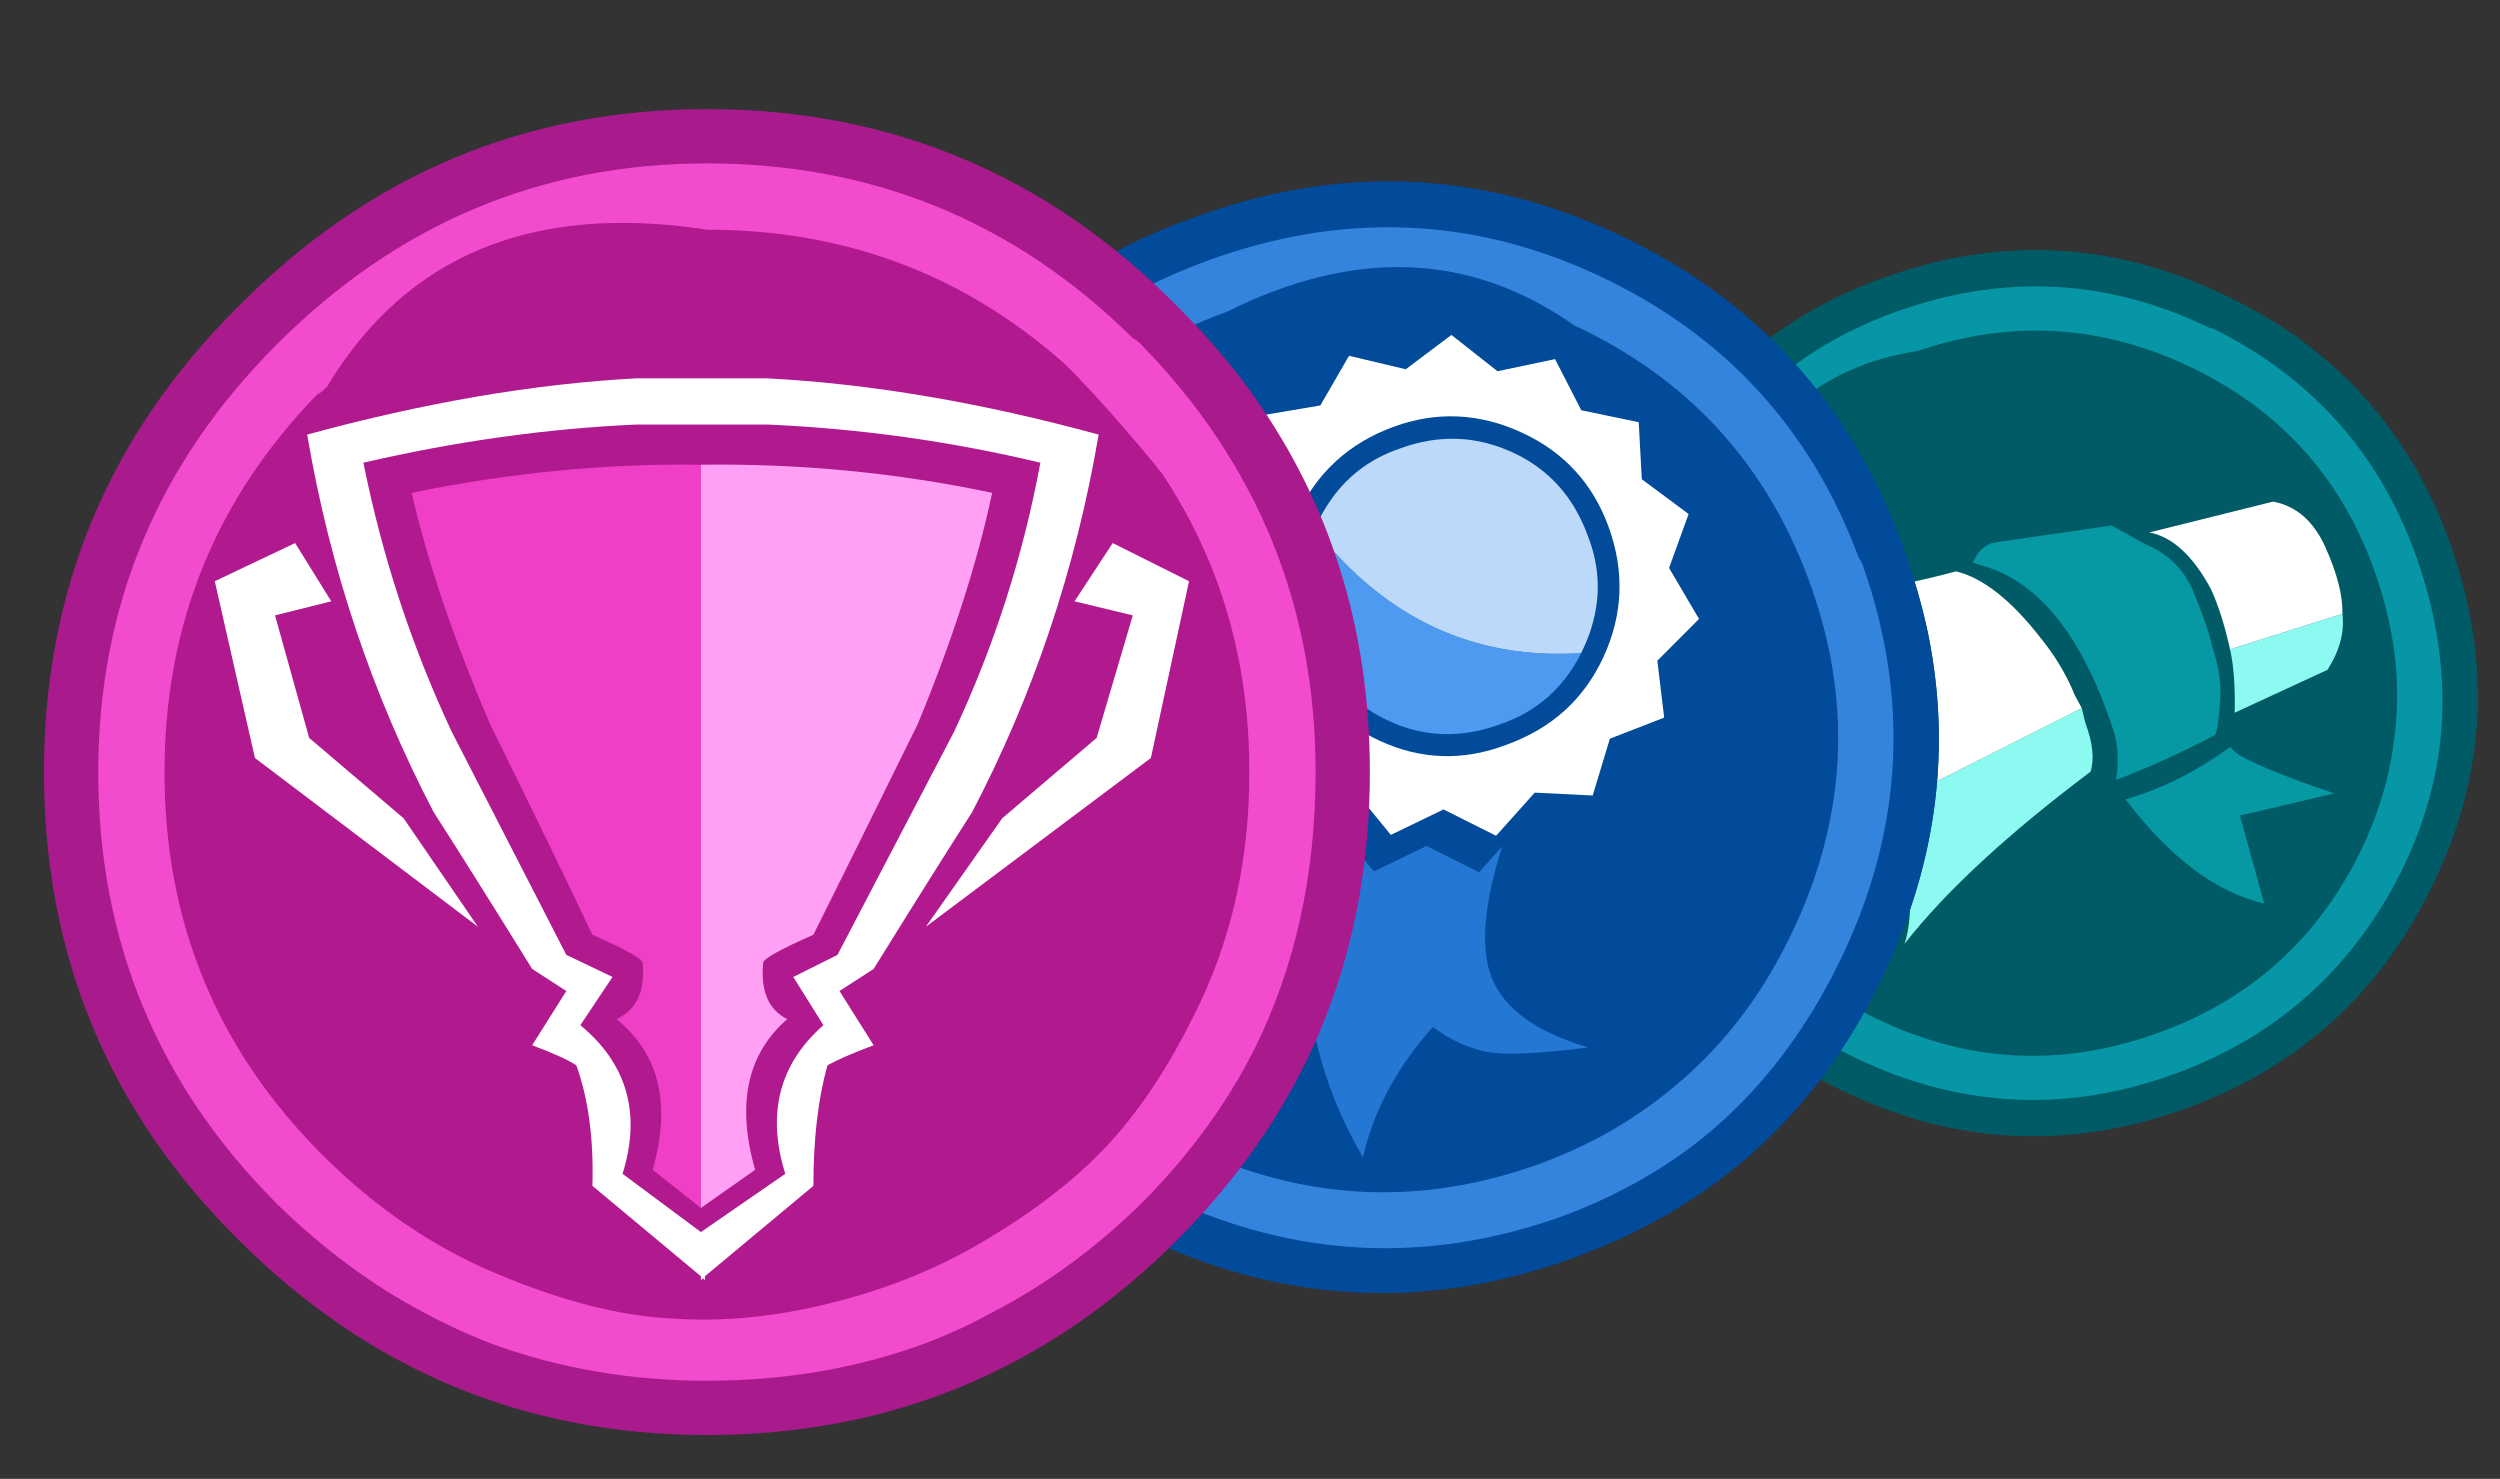
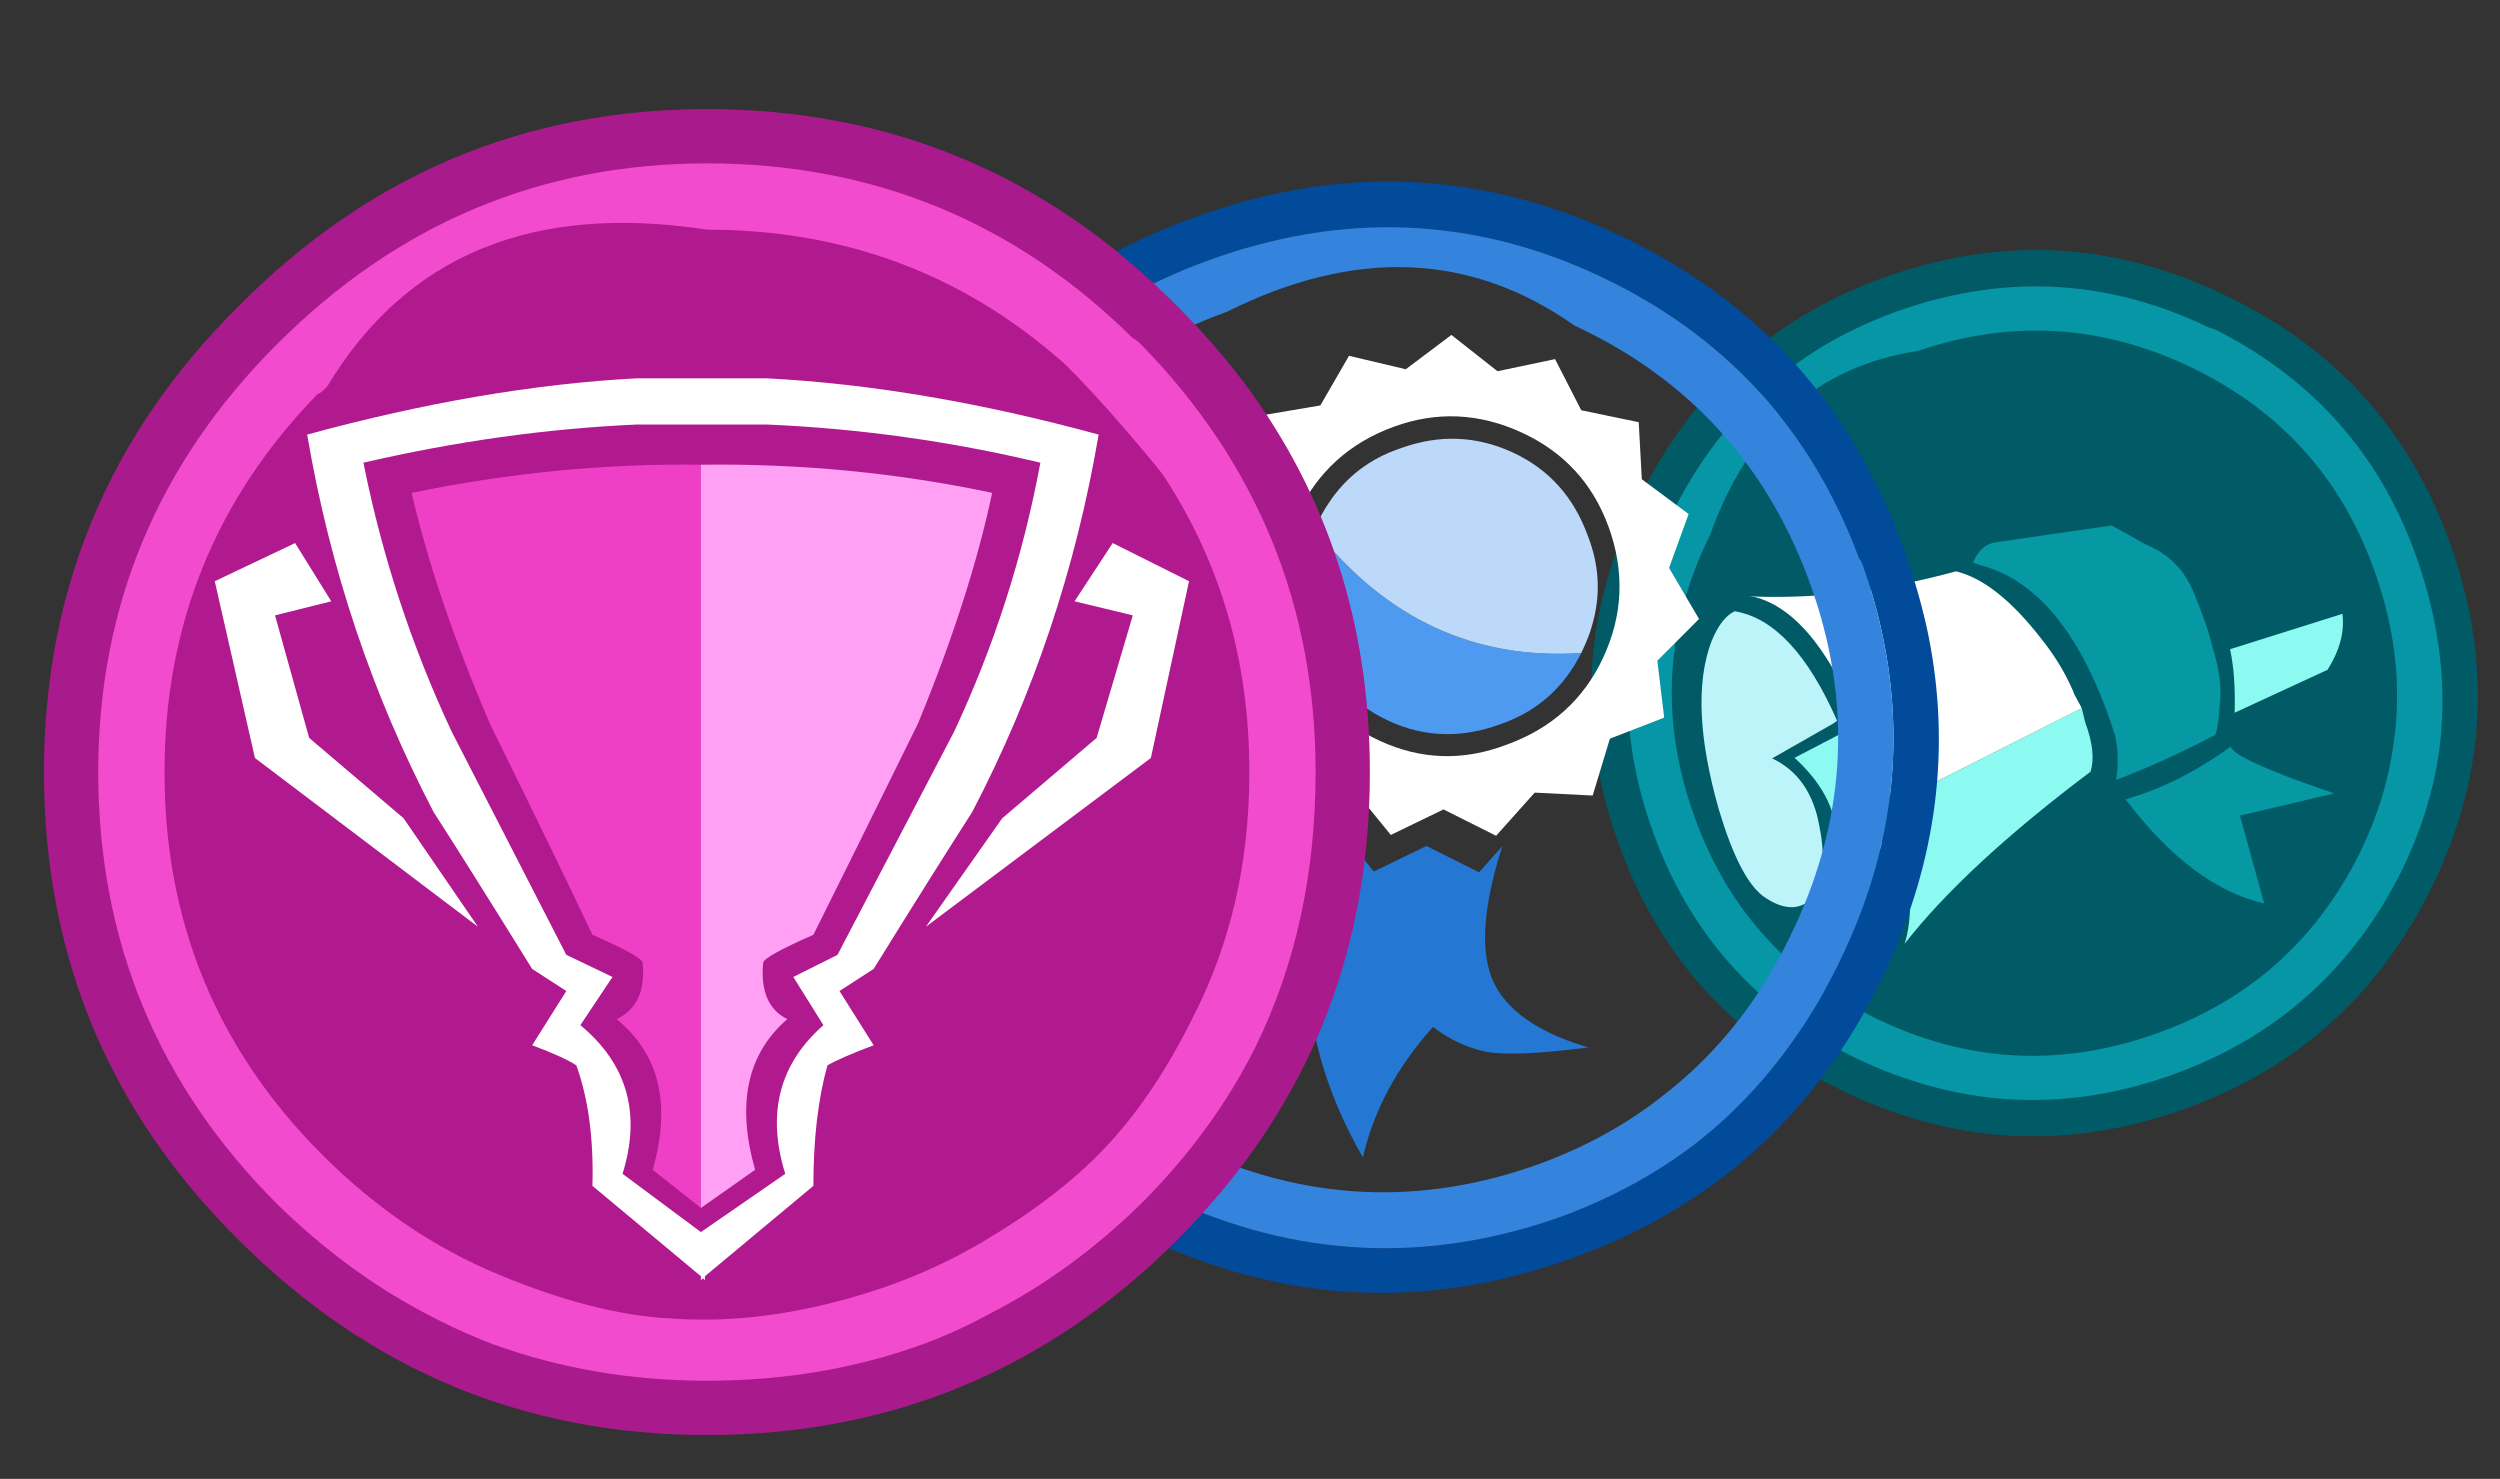
<svg xmlns="http://www.w3.org/2000/svg" id="icoMovs" image-rendering="auto" baseProfile="basic" version="1.1" x="0px" y="0px" width="71" height="42">
  <rect width="100%" height="100%" fill="#333333" stroke="none" />
  <g id="000-EXPORT_icoNtfLeague" overflow="visible">
    <g id="Iconos_icoLeaguePrizeD0" transform="matrix(.72 -.245 .245 .72 41.85 11.85)">
      <path fill="#005B66" stroke="none" d="M29.9 6.85Q29.136 5.836 28.2 4.9 23.35 0 16.5 0 9.7 0 4.85 4.9 0 9.7 0 16.5 0 23.35 4.85 28.15 9.7 33 16.5 33 23.35 33 28.2 28.15 30.697 25.652 31.9 22.6 33 19.785 33 16.5 33 11.027 29.9 6.85Z" />
      <path fill="#8CFAF0" stroke="none" d="M9.2 15.6L7.25 15.9Q8.222 17.669 7.8 19.15 7.377 20.679 6.45 21.25L9.3 20.1Q9.45 18.95 9.2 15.6M10.05 20.2Q9.774 22.620 8.9 23.8 12.000 21.769 17.55 19.95 17.988 19.332 17.95 18.15L18 17.6 10.15 18.7Q10.149 18.741 10.15 18.75 10.125 19.520 10.05 20.2Z" />
      <path fill="#BCF4FA" stroke="none" d="M6.9 10Q6.35 10.05 5.7 10.8 4.15 12.7 3.95 16.85 3.85 19.552 4.5 20.45 5.2 21.391 6 21.15 7.049 20.544 7.3 18.65 7.6 16.765 6.45 15.65L9.05 15.15 9.2 15.1Q8.85 11.05 6.9 10Z" />
      <path fill="#FFF" stroke="none" d="M7.6 9.65L7.8 9.75Q9.444 10.858 9.85 14.3 10.191 16.787 10.15 18.7L18 17.6 17.9 17Q17.903 16.947 17.9 16.9 17.810 15.770 17.4 14.65 16.520 12.089 15.2 11.25 11.044 10.996 7.6 9.65Z" />
      <path fill="#0698A3" stroke="none" d="M23.05 21.2Q22.8 20.9 22.8 20.75 20.522 21.456 18.45 21.35 19.75 25.25 22.1 26.7L22.3 23.3 25.9 23.65Q23.75 22 23.05 21.2M23.35 14.85Q23.260 13.486 22.25 12.6L21.25 11.5 16.95 10.7Q16.390 10.596 15.9 11.15 16 11.2 16.1 11.3 18.95 13.15 18.85 18.9 18.8 19.65 18.4 20.45 18.373 20.503 18.35 20.55 20.294 20.481 22.4 20.15 22.586 19.928 22.85 19.3 23.155 18.668 23.25 18.1 23.350 17.576 23.35 17.05 23.439 16.260 23.35 14.85Z" />
      <path fill="#8CFAF0" stroke="none" d="M27.15 19.2Q28.144 18.398 28.35 17.4L23.95 17.3Q23.85 18.25 23.35 19.6L27.15 19.2Z" />
-       <path fill="#FFF" stroke="none" d="M28.35 17.4Q28.7 16.45 28.55 14.85 28.4 13.25 27.25 12.6L22.5 12.2Q23.65 12.85 24 14.95 24.1 15.95 23.95 17.3L28.35 17.4Z" />
      <path fill="#005B67" stroke="none" d="M29.9 6.85Q29.136 5.836 28.2 4.9 23.35 0 16.5 0 9.7 0 4.85 4.9 0 9.7 0 16.5 0 23.35 4.85 28.15 9.7 33 16.5 33 23.35 33 28.2 28.15 30.697 25.652 31.9 22.6 33 19.785 33 16.5 33 11.027 29.9 6.85M27.1 5.7Q27.2 5.75 27.3 5.85 31.65 10.3 31.65 16.5 31.65 20.3 30.15 23.35 29.1 25.45 27.3 27.25 22.8 31.65 16.5 31.65 10.3 31.65 5.8 27.25 1.35 22.8 1.35 16.5 1.35 10.3 5.8 5.85 10.3 1.35 16.5 1.35 22.7 1.35 27.1 5.7Z" />
      <path fill="#0796A5" stroke="none" d="M27.3 5.85Q27.2 5.75 27.1 5.7 22.7 1.35 16.5 1.35 10.3 1.35 5.8 5.85 1.35 10.3 1.35 16.5 1.35 22.8 5.8 27.25 10.3 31.65 16.5 31.65 22.8 31.65 27.3 27.25 29.1 25.45 30.15 23.35 31.65 20.3 31.65 16.5 31.65 10.3 27.3 5.85M25.95 6.85Q26.024 6.924 26.1 7 30.011 10.932 30 16.5 30.008 19.848 28.6 22.6 27.679 24.461 26.1 26.05 22.118 30.010 16.5 30 10.927 30.007 6.95 26.05 2.992 22.112 3 16.5 2.995 10.933 6.95 7 10.928 2 16.5 3 22.011 2.996 25.95 6.85Z" />
    </g>
    <g id="Iconos_icoLeaguePrizeW0" transform="matrix(.865 .403 -.403 .865 31.65 0)">
-       <path fill="#024A9A" stroke="none" d="M31.9 22.6Q33 19.785 33 16.5 33 11.027 29.9 6.85 29.136 5.836 28.2 4.9 23.35 0 16.5 0 9.7 0 4.85 4.9 0 9.7 0 16.5 0 23.35 4.85 28.15 9.7 33 16.5 33 23.35 33 28.2 28.15 30.697 25.652 31.9 22.6Z" />
      <path fill="#2577D4" stroke="none" d="M23.25 23.7Q24.05 23.5 25.95 22.3 23.3 22.7 22.25 21.4 21.4 20.35 21.1 17.95L20.8 18.95 19.05 18.9 17.95 20.25 16.4 19.5 16.25 19.6Q16.75 24.95 21.25 28.1 20.8 26 21.5 23.7 22.4 23.9 23.25 23.7Z" />
      <path fill="#4D9AF0" stroke="none" d="M12.8 18.8Q12.25 22.9 8.4 22.2 9.85 22.9 11.55 23.3 12.15 25.6 10.55 27.9 13.65 26.2 16.2 23.05L15.5 19.75 14.15 20.45 13.45 19 12.8 18.8Z" />
      <path fill="#FFF" stroke="none" d="M21.95 6.65L20.25 6.3 19.45 4.8 17.75 5.2 16.4 4.15 15 5.2 13.3 4.8 12.5 6.3 10.8 6.65 10.65 8.35 9.2 9.35 9.8 11 8.9 12.45 10.1 13.7 9.85 15.45 11.45 16.1 11.95 17.75 13.7 17.7 14.8 19.05 16.4 18.3 17.95 19.05 19.05 17.7 20.8 17.75 21.3 16.1 22.9 15.45 22.65 13.7 23.85 12.45 22.95 11 23.55 9.35 22.1 8.35 21.95 6.65M11.4 11.6Q11.4 9.5 12.9 8 14.35 6.55 16.45 6.55 18.5 6.55 19.95 8 21.45 9.5 21.45 11.6 21.45 13.65 19.95 15.15 18.5 16.65 16.45 16.65 14.35 16.65 12.9 15.15 11.4 13.65 11.4 11.6Z" />
      <path fill="#4D9AF0" stroke="none" d="M16.45 16Q18.2 16 19.5 14.7 20.75 13.5 20.8 11.75 16.6 14.05 12.05 11.75 12.1 13.5 13.35 14.7 14.65 16 16.45 16Z" />
      <path fill="#BCD9FA" stroke="none" d="M20.8 11.75Q20.8 11.7 20.8 11.6 20.8 11.2 20.75 10.9 20.55 9.5 19.5 8.5 18.2 7.2 16.45 7.2 14.65 7.2 13.35 8.5 12.3 9.5 12.1 10.9 12.05 11.2 12.05 11.6 12.05 11.7 12.05 11.75 16.6 14.05 20.8 11.75Z" />
      <path fill="#024A9A" stroke="none" d="M29.9 6.85Q29.136 5.836 28.2 4.9 23.35 0 16.5 0 9.7 0 4.85 4.9 0 9.7 0 16.5 0 23.35 4.85 28.15 9.7 33 16.5 33 23.35 33 28.2 28.15 30.697 25.652 31.9 22.6 33 19.785 33 16.5 33 11.027 29.9 6.85M27.1 5.7Q27.2 5.75 27.3 5.85 31.65 10.3 31.65 16.5 31.65 20.3 30.15 23.35 29.1 25.45 27.3 27.25 22.8 31.65 16.5 31.65 10.3 31.65 5.8 27.25 1.35 22.8 1.35 16.5 1.35 10.3 5.8 5.85 10.3 1.35 16.5 1.35 22.7 1.35 27.1 5.7Z" />
      <path fill="#3484DE" stroke="none" d="M27.3 5.85Q27.2 5.75 27.1 5.7 22.7 1.35 16.5 1.35 10.3 1.35 5.8 5.85 1.35 10.3 1.35 16.5 1.35 22.8 5.8 27.25 10.3 31.65 16.5 31.65 22.8 31.65 27.3 27.25 29.1 25.45 30.15 23.35 31.65 20.3 31.65 16.5 31.65 10.3 27.3 5.85M25.95 6.85Q26.024 6.924 26.1 7 30.011 10.932 30 16.5 30.008 19.848 28.6 22.6 27.679 24.461 26.1 26.05 22.118 30.010 16.5 30 10.927 30.007 6.95 26.05 2.992 22.112 3 16.5 2.995 10.933 6.95 7 10.928 2 16.5 3 22.011 2.996 25.95 6.85Z" />
    </g>
    <g id="Iconos_icoLeaguePrizeM0" transform="matrix(1.141 0 0 1.141 1.25 3.1)">
      <path fill="#B1198F" stroke="none" d="M31.9 22.6Q33 19.785 33 16.5 33 11.027 29.9 6.85 29.136 5.836 28.2 4.9 23.35 0 16.5 0 9.7 0 4.85 4.9 0 9.7 0 16.5 0 23.35 4.85 28.15 9.7 33 16.5 33 23.35 33 28.2 28.15 30.697 25.652 31.9 22.6Z" />
      <path fill="#FFF" stroke="none" d="M6.25 10.8L4.25 11.75 5.25 16.15 10.8 20.35 8.95 17.65 6.6 15.65 5.75 12.6 7.15 12.25 6.25 10.8M20.65 21.4Q22.2 18.9 23.1 17.5 25.4 13.1 26.25 8.1 21.85 6.9 18 6.7 17.2 6.7 16.35 6.7 15.6 6.7 14.75 6.7 10.95 6.9 6.55 8.1 7.4 13.1 9.7 17.5 10.6 18.9 12.15 21.4L13 21.95 12.15 23.3Q12.95 23.6 13.25 23.8 13.7 25.05 13.65 26.8L16.35 29.05 16.35 29.15 16.4 29.1 16.45 29.15 16.45 29.05 19.15 26.8Q19.15 25.05 19.5 23.8 19.85 23.6 20.65 23.3L19.8 21.95 20.65 21.4M24.8 8.8Q24.15 12.3 22.65 15.5L19.75 21.05 18.65 21.6 19.4 22.8Q17.75 24.25 18.45 26.5L16.35 27.95 14.4 26.5Q15.1 24.25 13.35 22.8L14.15 21.6 13 21.05 10.15 15.5Q8.65 12.3 7.95 8.8 11.4 8 14.75 7.85 15.55 7.85 16.35 7.85 17.25 7.85 18 7.85 21.45 8 24.8 8.8M28.5 11.75L26.6 10.8 25.65 12.25 27.1 12.6 26.2 15.65 23.85 17.65 21.95 20.35 27.55 16.15 28.5 11.75Z" />
      <path fill="#EE3FC6" stroke="none" d="M14.9 21.25Q15 22.3 14.25 22.65 15.85 23.95 15.15 26.4L16.35 27.35 16.35 8.85Q12.8 8.8 9.15 9.55 9.75 12.15 11.1 15.3 12.75 18.65 13.65 20.55 14.9 21.1 14.9 21.25Z" />
      <path fill="#FFA0F5" stroke="none" d="M21.75 15.3Q23.05 12.15 23.6 9.55 20.05 8.8 16.35 8.85L16.35 27.35 17.7 26.4Q17 23.95 18.5 22.65 17.8 22.3 17.9 21.25 17.9 21.1 19.15 20.55 20.1 18.65 21.75 15.3Z" />
      <path fill="#922287" fill-opacity=".250" stroke="none" d="M29.9 6.85Q29.136 5.836 28.2 4.9 23.35 0 16.5 0 9.7 0 4.85 4.9 0 9.7 0 16.5 0 23.35 4.85 28.15 5.026 28.326 5.2 28.5 6.439 29.666 7.8 30.5 7.969 30.641 8.15 30.75 11.868 33 16.5 33 21.165 33 24.9 30.75 25.084 30.639 25.25 30.5 26.821 29.528 28.2 28.15 30.697 25.652 31.9 22.6 33 19.785 33 16.5 33 11.027 29.9 6.85M27.1 5.7Q27.2 5.75 27.3 5.85 31.65 10.3 31.65 16.5 31.65 20.3 30.15 23.35 29.1 25.45 27.3 27.25 25.586 28.925 23.6 29.95 22.745 30.422 21.85 30.75 19.359 31.65 16.5 31.65 13.691 31.65 11.2 30.75 10.327 30.422 9.45 29.95 7.519 28.930 5.8 27.25 1.35 22.8 1.35 16.5 1.35 10.3 5.8 5.85 10.3 1.35 16.5 1.35 22.7 1.35 27.1 5.7Z" />
      <path fill="#F34BCD" stroke="none" d="M27.3 5.85Q27.2 5.75 27.1 5.7 22.7 1.35 16.5 1.35 10.3 1.35 5.8 5.85 1.35 10.3 1.35 16.5 1.35 22.8 5.8 27.25 7.519 28.930 9.45 29.95 10.327 30.422 11.2 30.75 13.691 31.65 16.5 31.65 19.359 31.65 21.85 30.75 22.745 30.422 23.6 29.95 25.586 28.925 27.3 27.25 29.1 25.45 30.15 23.35 31.65 20.3 31.65 16.5 31.65 10.3 27.3 5.85M26.5 7.5Q27.55 8.7 27.85 9.1 30.008 12.368 30 16.5 30.008 19.848 28.6 22.6 27.677 24.460 26.55 25.7 25.426 26.942 23.6 28.05 21.816 29.156 19.65 29.7 17.541 30.241 15.6 30.1 13.698 30.005 11.3 29 8.925 28.015 6.95 26.05 2.992 22.112 3 16.5 2.995 11.017 6.8 7.1 6.890 7.059 6.95 7 7 6.949 7.05 6.9 10 2 16.5 3 21.577 2.997 25.3 6.25 25.55 6.45 26.5 7.5Z" />
    </g>
  </g>
</svg>